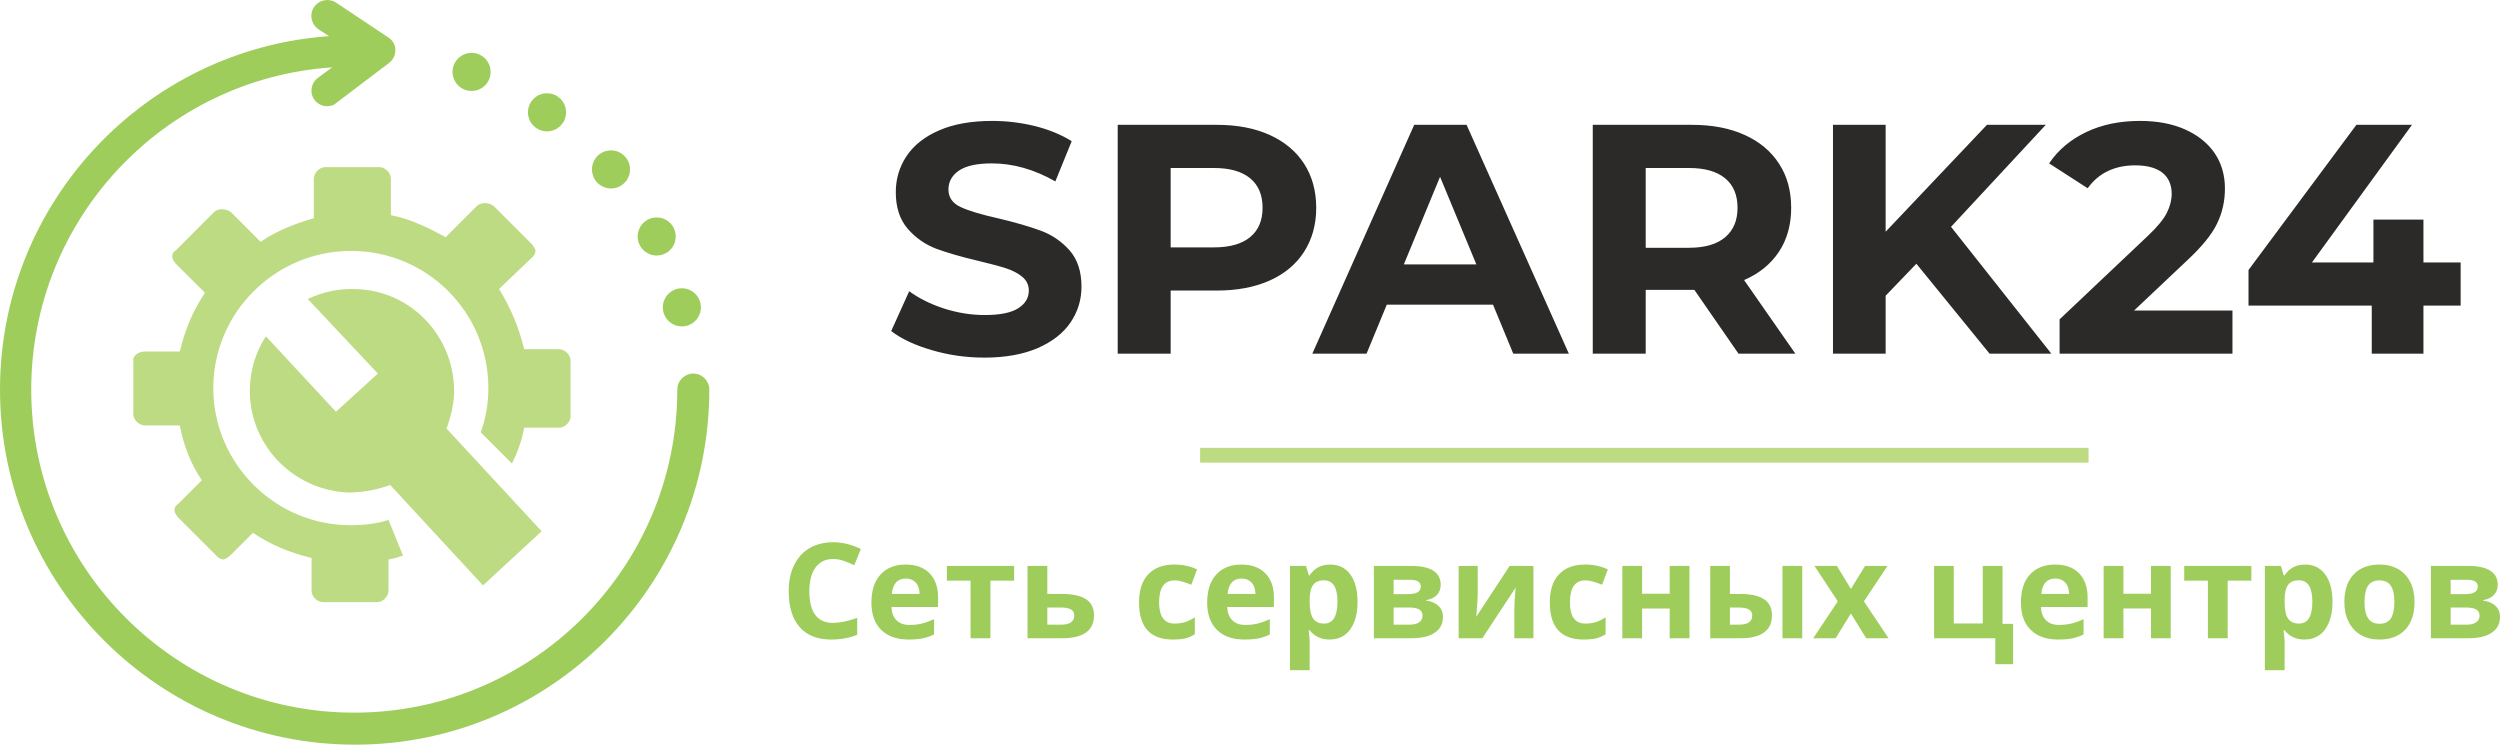
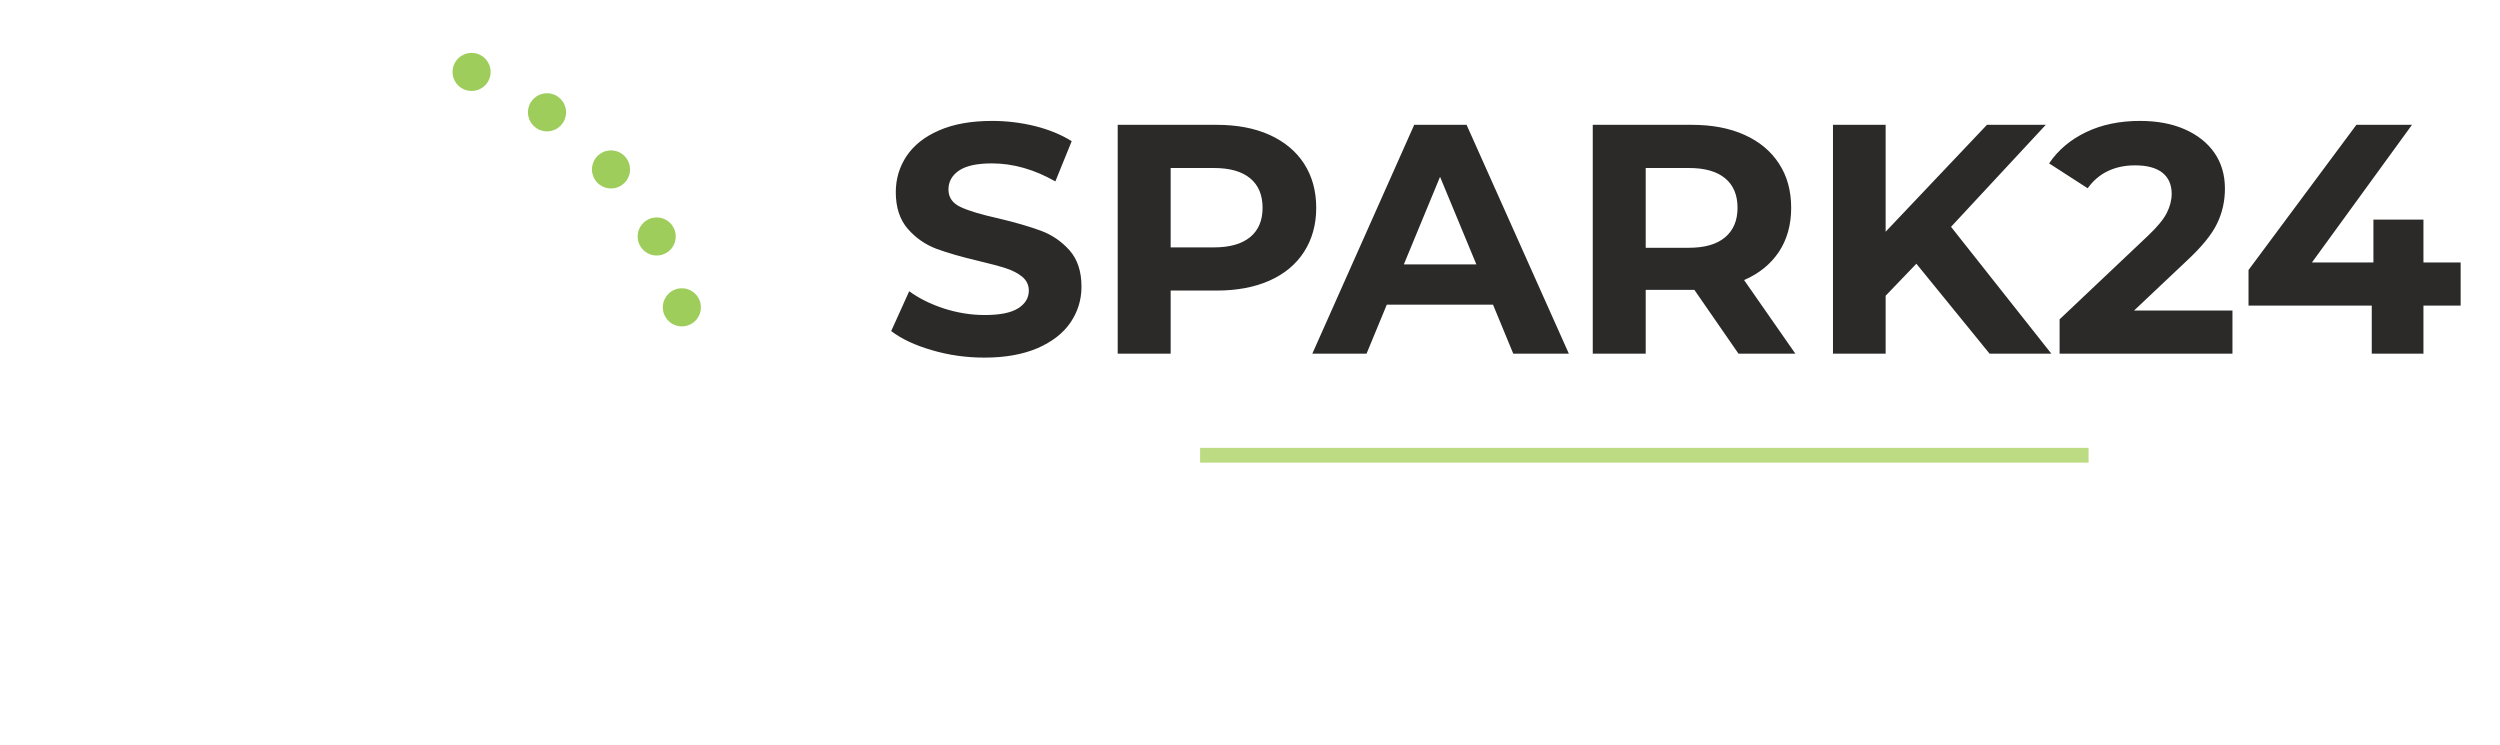
<svg xmlns="http://www.w3.org/2000/svg" xml:space="preserve" width="235px" height="70px" version="1.1" style="shape-rendering:geometricPrecision; text-rendering:geometricPrecision; image-rendering:optimizeQuality; fill-rule:evenodd; clip-rule:evenodd" viewBox="0 0 255.39 76.07">
  <defs>
    <style type="text/css">
   
    .fil3 {fill:#2B2A29;fill-rule:nonzero}
    .fil0 {fill:#9ECD5C;fill-rule:nonzero}
    .fil2 {fill:#9ECD5C;fill-rule:nonzero}
    .fil1 {fill:#BDDB82;fill-rule:nonzero}
   
  </style>
  </defs>
  <g id="Слой_x0020_1">
-     <path class="fil0" d="M70.82 38.16c-0.85,0 -1.63,0.7 -1.63,1.64 0,18.21 -14.79,33 -33,33 -18.21,0 -33,-14.79 -33,-33 0,-17.43 13.54,-31.76 30.74,-32.92l-1.48 1.09c-0.7,0.54 -0.85,1.55 -0.31,2.25 0.31,0.39 0.78,0.63 1.25,0.63 0.31,0 0.7,-0.08 0.93,-0.31l5.45 -4.13c0.39,-0.31 0.62,-0.78 0.62,-1.32 0,-0.55 -0.31,-1.01 -0.7,-1.25l-5.37 -3.58c-0.7,-0.46 -1.71,-0.31 -2.25,0.47 -0.47,0.7 -0.32,1.71 0.46,2.26l1.09 0.7c-18.75,1.32 -33.62,16.96 -33.62,36.11 0,20 16.27,36.27 36.27,36.27 20,0 36.19,-16.27 36.19,-36.27 0,-0.86 -0.7,-1.64 -1.64,-1.64l0 0z" />
    <path class="fil0" d="M71.6 31.39c0,0.07 0,0.13 -0.01,0.19 0,0.07 -0.01,0.13 -0.03,0.19 -0.01,0.07 -0.02,0.13 -0.04,0.19 -0.02,0.06 -0.04,0.12 -0.07,0.18 -0.02,0.06 -0.05,0.11 -0.08,0.17 -0.03,0.06 -0.06,0.11 -0.1,0.16 -0.03,0.06 -0.07,0.11 -0.11,0.16 -0.04,0.05 -0.08,0.09 -0.13,0.14 -0.04,0.04 -0.09,0.09 -0.14,0.13 -0.05,0.04 -0.1,0.08 -0.15,0.11 -0.06,0.04 -0.11,0.07 -0.17,0.1 -0.05,0.03 -0.11,0.06 -0.17,0.08 -0.06,0.03 -0.12,0.05 -0.18,0.07 -0.06,0.01 -0.12,0.03 -0.19,0.04 -0.06,0.01 -0.12,0.02 -0.18,0.03 -0.07,0.01 -0.13,0.01 -0.19,0.01 -0.07,0 -0.13,0 -0.2,-0.01 -0.06,-0.01 -0.12,-0.02 -0.18,-0.03 -0.07,-0.01 -0.13,-0.03 -0.19,-0.04 -0.06,-0.02 -0.12,-0.04 -0.18,-0.07 -0.06,-0.02 -0.12,-0.05 -0.17,-0.08 -0.06,-0.03 -0.11,-0.06 -0.17,-0.1 -0.05,-0.03 -0.1,-0.07 -0.15,-0.11 -0.05,-0.04 -0.09,-0.09 -0.14,-0.13 -0.04,-0.05 -0.09,-0.09 -0.13,-0.14 -0.04,-0.05 -0.08,-0.1 -0.11,-0.16 -0.04,-0.05 -0.07,-0.1 -0.1,-0.16 -0.03,-0.06 -0.06,-0.11 -0.08,-0.17 -0.03,-0.06 -0.05,-0.12 -0.07,-0.18 -0.01,-0.06 -0.03,-0.12 -0.04,-0.19 -0.01,-0.06 -0.02,-0.12 -0.03,-0.19 -0.01,-0.06 -0.01,-0.12 -0.01,-0.19 0,-0.06 0,-0.12 0.01,-0.19 0.01,-0.06 0.02,-0.12 0.03,-0.19 0.01,-0.06 0.03,-0.12 0.04,-0.18 0.02,-0.06 0.04,-0.12 0.07,-0.18 0.02,-0.06 0.05,-0.12 0.08,-0.17 0.03,-0.06 0.06,-0.12 0.1,-0.17 0.03,-0.05 0.07,-0.1 0.11,-0.15 0.04,-0.05 0.09,-0.1 0.13,-0.14 0.05,-0.05 0.09,-0.09 0.14,-0.13 0.05,-0.04 0.1,-0.08 0.15,-0.11 0.06,-0.04 0.11,-0.07 0.17,-0.1 0.05,-0.03 0.11,-0.06 0.17,-0.08 0.06,-0.03 0.12,-0.05 0.18,-0.07 0.06,-0.02 0.12,-0.03 0.19,-0.05 0.06,-0.01 0.12,-0.02 0.18,-0.02 0.07,-0.01 0.13,-0.01 0.2,-0.01 0.06,0 0.12,0 0.19,0.01 0.06,0 0.12,0.01 0.18,0.02 0.07,0.02 0.13,0.03 0.19,0.05 0.06,0.02 0.12,0.04 0.18,0.07 0.06,0.02 0.12,0.05 0.17,0.08 0.06,0.03 0.11,0.06 0.17,0.1 0.05,0.03 0.1,0.07 0.15,0.11 0.05,0.04 0.1,0.08 0.14,0.13 0.05,0.04 0.09,0.09 0.13,0.14 0.04,0.05 0.08,0.1 0.11,0.15 0.04,0.05 0.07,0.11 0.1,0.17 0.03,0.05 0.06,0.11 0.08,0.17 0.03,0.06 0.05,0.12 0.07,0.18 0.02,0.06 0.03,0.12 0.04,0.18 0.02,0.07 0.03,0.13 0.03,0.19 0.01,0.07 0.01,0.13 0.01,0.19z" />
    <path class="fil0" d="M69.03 24.16c0,0.06 0,0.12 -0.01,0.19 0,0.06 -0.01,0.12 -0.03,0.19 -0.01,0.06 -0.02,0.12 -0.04,0.18 -0.02,0.06 -0.04,0.12 -0.07,0.18 -0.02,0.06 -0.05,0.12 -0.08,0.17 -0.03,0.06 -0.06,0.11 -0.1,0.17 -0.03,0.05 -0.07,0.1 -0.11,0.15 -0.04,0.05 -0.08,0.1 -0.13,0.14 -0.04,0.05 -0.09,0.09 -0.14,0.13 -0.05,0.04 -0.1,0.08 -0.15,0.11 -0.06,0.04 -0.11,0.07 -0.17,0.1 -0.05,0.03 -0.11,0.06 -0.17,0.08 -0.06,0.03 -0.12,0.05 -0.18,0.07 -0.06,0.02 -0.12,0.03 -0.18,0.04 -0.07,0.02 -0.13,0.03 -0.19,0.03 -0.07,0.01 -0.13,0.01 -0.19,0.01 -0.07,0 -0.13,0 -0.19,-0.01 -0.07,0 -0.13,-0.01 -0.19,-0.03 -0.07,-0.01 -0.13,-0.02 -0.19,-0.04 -0.06,-0.02 -0.12,-0.04 -0.18,-0.07 -0.06,-0.02 -0.11,-0.05 -0.17,-0.08 -0.06,-0.03 -0.11,-0.06 -0.16,-0.1 -0.06,-0.03 -0.11,-0.07 -0.16,-0.11 -0.05,-0.04 -0.09,-0.08 -0.14,-0.13 -0.04,-0.04 -0.09,-0.09 -0.13,-0.14 -0.04,-0.05 -0.08,-0.1 -0.11,-0.15 -0.04,-0.06 -0.07,-0.11 -0.1,-0.17 -0.03,-0.05 -0.06,-0.11 -0.08,-0.17 -0.03,-0.06 -0.05,-0.12 -0.07,-0.18 -0.01,-0.06 -0.03,-0.12 -0.04,-0.18 -0.01,-0.07 -0.02,-0.13 -0.03,-0.19 -0.01,-0.07 -0.01,-0.13 -0.01,-0.19 0,-0.07 0,-0.13 0.01,-0.19 0.01,-0.07 0.02,-0.13 0.03,-0.19 0.01,-0.07 0.03,-0.13 0.04,-0.19 0.02,-0.06 0.04,-0.12 0.07,-0.18 0.02,-0.06 0.05,-0.12 0.08,-0.17 0.03,-0.06 0.06,-0.11 0.1,-0.16 0.03,-0.06 0.07,-0.11 0.11,-0.16 0.04,-0.05 0.09,-0.09 0.13,-0.14 0.05,-0.04 0.09,-0.09 0.14,-0.13 0.05,-0.04 0.1,-0.08 0.16,-0.11 0.05,-0.04 0.1,-0.07 0.16,-0.1 0.06,-0.03 0.11,-0.06 0.17,-0.08 0.06,-0.03 0.12,-0.05 0.18,-0.07 0.06,-0.01 0.12,-0.03 0.19,-0.04 0.06,-0.01 0.12,-0.02 0.19,-0.03 0.06,-0.01 0.12,-0.01 0.19,-0.01 0.06,0 0.12,0 0.19,0.01 0.06,0.01 0.12,0.02 0.19,0.03 0.06,0.01 0.12,0.03 0.18,0.04 0.06,0.02 0.12,0.04 0.18,0.07 0.06,0.02 0.12,0.05 0.17,0.08 0.06,0.03 0.11,0.06 0.17,0.1 0.05,0.03 0.1,0.07 0.15,0.11 0.05,0.04 0.1,0.09 0.14,0.13 0.05,0.05 0.09,0.09 0.13,0.14 0.04,0.05 0.08,0.1 0.11,0.16 0.04,0.05 0.07,0.1 0.1,0.16 0.03,0.05 0.06,0.11 0.08,0.17 0.03,0.06 0.05,0.12 0.07,0.18 0.02,0.06 0.03,0.12 0.04,0.19 0.02,0.06 0.03,0.12 0.03,0.19 0.01,0.06 0.01,0.12 0.01,0.19z" />
    <path class="fil0" d="M64.36 17.31c0,0.06 0,0.12 -0.01,0.19 0,0.06 -0.01,0.12 -0.02,0.19 -0.02,0.06 -0.03,0.12 -0.05,0.18 -0.02,0.06 -0.04,0.12 -0.07,0.18 -0.02,0.06 -0.05,0.12 -0.08,0.17 -0.03,0.06 -0.06,0.11 -0.09,0.17 -0.04,0.05 -0.08,0.1 -0.12,0.15 -0.04,0.05 -0.08,0.1 -0.13,0.14 -0.04,0.05 -0.09,0.09 -0.14,0.13 -0.05,0.04 -0.1,0.08 -0.15,0.11 -0.05,0.04 -0.11,0.07 -0.16,0.1 -0.06,0.03 -0.12,0.06 -0.18,0.08 -0.06,0.03 -0.12,0.05 -0.18,0.07 -0.06,0.02 -0.12,0.03 -0.18,0.04 -0.07,0.02 -0.13,0.03 -0.19,0.03 -0.06,0.01 -0.13,0.01 -0.19,0.01 -0.07,0 -0.13,0 -0.19,-0.01 -0.07,0 -0.13,-0.01 -0.19,-0.03 -0.06,-0.01 -0.13,-0.02 -0.19,-0.04 -0.06,-0.02 -0.12,-0.04 -0.18,-0.07 -0.06,-0.02 -0.11,-0.05 -0.17,-0.08 -0.06,-0.03 -0.11,-0.06 -0.16,-0.1 -0.06,-0.03 -0.11,-0.07 -0.16,-0.11 -0.05,-0.04 -0.09,-0.08 -0.14,-0.13 -0.04,-0.04 -0.09,-0.09 -0.13,-0.14 -0.04,-0.05 -0.08,-0.1 -0.11,-0.15 -0.04,-0.06 -0.07,-0.11 -0.1,-0.17 -0.03,-0.05 -0.06,-0.11 -0.08,-0.17 -0.02,-0.06 -0.05,-0.12 -0.06,-0.18 -0.02,-0.06 -0.04,-0.12 -0.05,-0.18 -0.01,-0.07 -0.02,-0.13 -0.03,-0.19 0,-0.07 -0.01,-0.13 -0.01,-0.19 0,-0.07 0.01,-0.13 0.01,-0.19 0.01,-0.07 0.02,-0.13 0.03,-0.19 0.01,-0.07 0.03,-0.13 0.05,-0.19 0.01,-0.06 0.04,-0.12 0.06,-0.18 0.02,-0.06 0.05,-0.12 0.08,-0.17 0.03,-0.06 0.06,-0.11 0.1,-0.16 0.03,-0.06 0.07,-0.11 0.11,-0.16 0.04,-0.05 0.09,-0.09 0.13,-0.14 0.05,-0.04 0.09,-0.09 0.14,-0.13 0.05,-0.04 0.1,-0.08 0.16,-0.11 0.05,-0.04 0.1,-0.07 0.16,-0.1 0.06,-0.03 0.11,-0.06 0.17,-0.08 0.06,-0.03 0.12,-0.05 0.18,-0.07 0.06,-0.01 0.13,-0.03 0.19,-0.04 0.06,-0.01 0.12,-0.02 0.19,-0.03 0.06,-0.01 0.12,-0.01 0.19,-0.01 0.06,0 0.13,0 0.19,0.01 0.06,0.01 0.12,0.02 0.19,0.03 0.06,0.01 0.12,0.03 0.18,0.04 0.06,0.02 0.12,0.04 0.18,0.07 0.06,0.02 0.12,0.05 0.18,0.08 0.05,0.03 0.11,0.06 0.16,0.1 0.05,0.03 0.1,0.07 0.15,0.11 0.05,0.04 0.1,0.09 0.14,0.13 0.05,0.05 0.09,0.09 0.13,0.14 0.04,0.05 0.08,0.1 0.12,0.16 0.03,0.05 0.06,0.1 0.09,0.16 0.03,0.05 0.06,0.11 0.08,0.17 0.03,0.06 0.05,0.12 0.07,0.18 0.02,0.06 0.03,0.12 0.05,0.19 0.01,0.06 0.02,0.12 0.02,0.19 0.01,0.06 0.01,0.12 0.01,0.19z" />
    <path class="fil0" d="M57.83 11.47c0,0.06 -0.01,0.13 -0.01,0.19 -0.01,0.06 -0.02,0.13 -0.03,0.19 -0.01,0.06 -0.03,0.12 -0.05,0.18 -0.02,0.07 -0.04,0.13 -0.06,0.19 -0.03,0.05 -0.06,0.11 -0.08,0.17 -0.03,0.05 -0.07,0.11 -0.1,0.16 -0.04,0.05 -0.08,0.11 -0.12,0.15 -0.04,0.05 -0.08,0.1 -0.12,0.15 -0.05,0.04 -0.1,0.08 -0.15,0.12 -0.05,0.05 -0.1,0.08 -0.15,0.12 -0.05,0.03 -0.11,0.07 -0.16,0.1 -0.06,0.03 -0.12,0.05 -0.18,0.08 -0.06,0.02 -0.12,0.04 -0.18,0.06 -0.06,0.02 -0.12,0.04 -0.18,0.05 -0.06,0.01 -0.13,0.02 -0.19,0.03 -0.06,0 -0.13,0.01 -0.19,0.01 -0.06,0 -0.13,-0.01 -0.19,-0.01 -0.06,-0.01 -0.13,-0.02 -0.19,-0.03 -0.06,-0.01 -0.12,-0.03 -0.19,-0.05 -0.06,-0.02 -0.12,-0.04 -0.18,-0.06 -0.05,-0.03 -0.11,-0.05 -0.17,-0.08 -0.05,-0.03 -0.11,-0.07 -0.16,-0.1 -0.05,-0.04 -0.11,-0.07 -0.15,-0.12 -0.05,-0.04 -0.1,-0.08 -0.15,-0.12 -0.04,-0.05 -0.08,-0.1 -0.12,-0.15 -0.05,-0.04 -0.08,-0.1 -0.12,-0.15 -0.03,-0.05 -0.07,-0.11 -0.1,-0.16 -0.03,-0.06 -0.05,-0.12 -0.08,-0.17 -0.02,-0.06 -0.04,-0.12 -0.06,-0.19 -0.02,-0.06 -0.04,-0.12 -0.05,-0.18 -0.01,-0.06 -0.02,-0.13 -0.03,-0.19 0,-0.06 -0.01,-0.13 -0.01,-0.19 0,-0.06 0.01,-0.13 0.01,-0.19 0.01,-0.06 0.02,-0.13 0.03,-0.19 0.01,-0.06 0.03,-0.12 0.05,-0.18 0.02,-0.06 0.04,-0.12 0.06,-0.18 0.03,-0.06 0.05,-0.12 0.08,-0.18 0.03,-0.05 0.07,-0.11 0.1,-0.16 0.04,-0.05 0.07,-0.1 0.12,-0.15 0.04,-0.05 0.08,-0.1 0.12,-0.15 0.05,-0.04 0.1,-0.08 0.15,-0.12 0.04,-0.04 0.1,-0.08 0.15,-0.12 0.05,-0.03 0.11,-0.07 0.16,-0.1 0.06,-0.03 0.12,-0.05 0.17,-0.08 0.06,-0.02 0.12,-0.04 0.18,-0.06 0.07,-0.02 0.13,-0.03 0.19,-0.05 0.06,-0.01 0.13,-0.02 0.19,-0.03 0.06,0 0.13,0 0.19,0 0.06,0 0.13,0 0.19,0 0.06,0.01 0.13,0.02 0.19,0.03 0.06,0.02 0.12,0.03 0.18,0.05 0.06,0.02 0.12,0.04 0.18,0.06 0.06,0.03 0.12,0.05 0.18,0.08 0.05,0.03 0.11,0.07 0.16,0.1 0.05,0.04 0.1,0.08 0.15,0.12 0.05,0.04 0.1,0.08 0.15,0.12 0.04,0.05 0.08,0.1 0.12,0.15 0.04,0.05 0.08,0.1 0.12,0.15 0.03,0.05 0.07,0.11 0.1,0.16 0.02,0.06 0.05,0.12 0.08,0.18 0.02,0.06 0.04,0.12 0.06,0.18 0.02,0.06 0.04,0.12 0.05,0.18 0.01,0.06 0.02,0.13 0.03,0.19 0,0.06 0.01,0.13 0.01,0.19z" />
    <path class="fil0" d="M50.12 7.34c0,0.07 0,0.13 -0.01,0.2 -0.01,0.06 -0.02,0.12 -0.03,0.19 -0.01,0.06 -0.03,0.12 -0.04,0.18 -0.02,0.06 -0.04,0.12 -0.07,0.18 -0.02,0.06 -0.05,0.12 -0.08,0.17 -0.03,0.06 -0.06,0.11 -0.1,0.17 -0.03,0.05 -0.07,0.1 -0.11,0.15 -0.04,0.05 -0.08,0.1 -0.13,0.14 -0.04,0.05 -0.09,0.09 -0.14,0.13 -0.05,0.04 -0.1,0.08 -0.15,0.11 -0.06,0.04 -0.11,0.07 -0.17,0.1 -0.05,0.03 -0.11,0.06 -0.17,0.08 -0.06,0.03 -0.12,0.05 -0.18,0.07 -0.06,0.02 -0.12,0.03 -0.19,0.04 -0.06,0.02 -0.12,0.03 -0.19,0.03 -0.06,0.01 -0.12,0.01 -0.19,0.01 -0.06,0 -0.12,0 -0.19,-0.01 -0.06,0 -0.12,-0.01 -0.18,-0.03 -0.07,-0.01 -0.13,-0.02 -0.19,-0.04 -0.06,-0.02 -0.12,-0.04 -0.18,-0.07 -0.06,-0.02 -0.12,-0.05 -0.17,-0.08 -0.06,-0.03 -0.11,-0.06 -0.17,-0.1 -0.05,-0.03 -0.1,-0.07 -0.15,-0.11 -0.05,-0.04 -0.1,-0.08 -0.14,-0.13 -0.05,-0.04 -0.09,-0.09 -0.13,-0.14 -0.04,-0.05 -0.08,-0.1 -0.11,-0.15 -0.04,-0.06 -0.07,-0.11 -0.1,-0.17 -0.03,-0.05 -0.06,-0.11 -0.08,-0.17 -0.03,-0.06 -0.05,-0.12 -0.07,-0.18 -0.02,-0.06 -0.03,-0.12 -0.04,-0.18 -0.02,-0.07 -0.03,-0.13 -0.03,-0.19 -0.01,-0.07 -0.01,-0.13 -0.01,-0.2 0,-0.06 0,-0.12 0.01,-0.19 0,-0.06 0.01,-0.12 0.03,-0.18 0.01,-0.07 0.02,-0.13 0.04,-0.19 0.02,-0.06 0.04,-0.12 0.07,-0.18 0.02,-0.06 0.05,-0.12 0.08,-0.17 0.03,-0.06 0.06,-0.11 0.1,-0.16 0.03,-0.06 0.07,-0.11 0.11,-0.16 0.04,-0.05 0.08,-0.09 0.13,-0.14 0.04,-0.04 0.09,-0.09 0.14,-0.13 0.05,-0.04 0.1,-0.08 0.15,-0.11 0.06,-0.04 0.11,-0.07 0.17,-0.1 0.05,-0.03 0.11,-0.06 0.17,-0.08 0.06,-0.03 0.12,-0.05 0.18,-0.07 0.06,-0.01 0.12,-0.03 0.19,-0.04 0.06,-0.02 0.12,-0.03 0.18,-0.03 0.07,-0.01 0.13,-0.01 0.19,-0.01 0.07,0 0.13,0 0.19,0.01 0.07,0 0.13,0.01 0.19,0.03 0.07,0.01 0.13,0.03 0.19,0.04 0.06,0.02 0.12,0.04 0.18,0.07 0.06,0.02 0.12,0.05 0.17,0.08 0.06,0.03 0.11,0.06 0.17,0.1 0.05,0.03 0.1,0.07 0.15,0.11 0.05,0.04 0.1,0.09 0.14,0.13 0.05,0.05 0.09,0.09 0.13,0.14 0.04,0.05 0.08,0.1 0.11,0.16 0.04,0.05 0.07,0.1 0.1,0.16 0.03,0.05 0.06,0.11 0.08,0.17 0.03,0.06 0.05,0.12 0.07,0.18 0.01,0.06 0.03,0.12 0.04,0.19 0.01,0.06 0.02,0.12 0.03,0.18 0.01,0.07 0.01,0.13 0.01,0.19z" />
-     <path class="fil1" d="M25.53 39.49c0.08,-1.79 0.62,-3.58 1.63,-5.14l7.16 7.71 4.28 -3.9 -7.16 -7.62c1.48,-0.7 3.19,-1.09 4.91,-1.01 5.75,0.15 10.19,4.98 10.04,10.74 -0.08,1.16 -0.32,2.25 -0.71,3.34l-0.07 0.16 9.72 10.5 -5.99 5.53 -9.49 -10.27 -0.16 0.07c-1.32,0.47 -2.72,0.71 -4.12,0.71 -5.76,-0.24 -10.28,-5.06 -10.04,-10.82l0 0z" />
-     <path class="fil1" d="M14.79 35.91l3.58 0c0.54,-2.26 1.32,-4.13 2.57,-6l-2.96 -2.95c-0.16,-0.16 -0.39,-0.55 -0.39,-0.7 0,-0.39 0.15,-0.55 0.39,-0.7l3.89 -3.9c0.39,-0.38 1.17,-0.38 1.71,0l3.04 3.04c1.71,-1.17 3.58,-1.87 5.44,-2.41l0 -4.05c0,-0.54 0.55,-1.17 1.17,-1.17l5.53 0c0.54,0 1.17,0.55 1.17,1.17l0 3.74c2.02,0.38 3.89,1.32 5.6,2.25l3.19 -3.19c0.39,-0.39 1.17,-0.39 1.71,0l3.89 3.89c0.16,0.16 0.39,0.55 0.39,0.7 0,0.16 -0.15,0.55 -0.39,0.7l-3.34 3.19c1.16,1.87 2.02,3.9 2.57,6.15l3.58 0c0.54,0 1.16,0.55 1.16,1.17l0 5.68c0,0.55 -0.54,1.17 -1.16,1.17l-3.58 0c-0.24,1.32 -0.7,2.57 -1.25,3.66l-3.19 -3.19c0.54,-1.48 0.78,-2.96 0.78,-4.52 0,-7.78 -6.31,-14.01 -14.01,-14.01 -7.78,0 -14.09,6.31 -14.09,14.01 0,7.71 6.31,14.01 14.01,14.01 1.4,0 2.73,-0.15 3.89,-0.54l1.48 3.65c-0.47,0.16 -1.01,0.32 -1.48,0.39l0 3.19c0,0.55 -0.54,1.17 -1.16,1.17l-5.53 0c-0.55,0 -1.17,-0.54 -1.17,-1.17l0 -3.34c-2.26,-0.55 -4.12,-1.32 -5.99,-2.57l-2.34 2.33c-0.15,0.16 -0.54,0.39 -0.7,0.39 -0.15,0 -0.54,-0.15 -0.7,-0.39l-3.89 -3.89c-0.15,-0.15 -0.39,-0.54 -0.39,-0.7 0,-0.39 0.16,-0.54 0.39,-0.7l2.41 -2.41c-1.16,-1.71 -1.86,-3.58 -2.25,-5.6l-3.58 0c-0.55,0 -1.17,-0.55 -1.17,-1.17l0 -5.6c0,-0.24 0.39,-0.78 1.17,-0.78l0 0z" />
-     <path class="fil2" d="M85.11 57.1c0.35,0 0.7,0.06 1.07,0.19 0.37,0.13 0.73,0.28 1.09,0.45l0.67 -1.66c-0.95,-0.46 -1.89,-0.69 -2.83,-0.69 -0.92,0 -1.73,0.21 -2.42,0.61 -0.68,0.4 -1.21,0.98 -1.57,1.74 -0.37,0.75 -0.55,1.63 -0.55,2.64 0,1.6 0.37,2.82 1.12,3.68 0.74,0.85 1.82,1.27 3.22,1.27 0.98,0 1.87,-0.16 2.66,-0.49l0 -1.72c-0.97,0.34 -1.79,0.51 -2.46,0.51 -1.62,0 -2.43,-1.08 -2.43,-3.23 0,-1.04 0.21,-1.85 0.63,-2.43 0.43,-0.58 1.02,-0.87 1.8,-0.87zm7.42 2c0.43,0 0.77,0.14 1.02,0.41 0.25,0.27 0.38,0.66 0.39,1.16l-2.83 0c0.04,-0.5 0.18,-0.89 0.42,-1.16 0.24,-0.27 0.58,-0.41 1,-0.41zm0.29 6.23c0.57,0 1.07,-0.04 1.46,-0.12 0.41,-0.09 0.78,-0.22 1.14,-0.4l0 -1.56c-0.44,0.2 -0.85,0.35 -1.25,0.45 -0.39,0.09 -0.82,0.14 -1.26,0.14 -0.57,0 -1.02,-0.16 -1.34,-0.49 -0.31,-0.32 -0.48,-0.77 -0.5,-1.34l4.76 0 0 -0.98c0,-1.05 -0.29,-1.87 -0.87,-2.47 -0.58,-0.59 -1.39,-0.89 -2.44,-0.89 -1.09,0 -1.95,0.34 -2.57,1.02 -0.62,0.67 -0.93,1.63 -0.93,2.87 0,1.2 0.34,2.14 1,2.79 0.68,0.66 1.61,0.98 2.8,0.98zm10.78 -7.52l-6.87 0 0 1.51 2.42 0 0 5.88 2.03 0 0 -5.88 2.42 0 0 -1.51zm3.39 2.86l0 -2.86 -2.02 0 0 7.39 3.52 0c2.18,0 3.27,-0.78 3.27,-2.35 0,-0.73 -0.27,-1.28 -0.82,-1.64 -0.55,-0.36 -1.39,-0.54 -2.53,-0.54l-1.42 0zm2.75 2.21c0,0.62 -0.45,0.93 -1.34,0.93l-1.41 0 0 -1.75 1.38 0c0.46,0 0.8,0.07 1.03,0.19 0.23,0.13 0.34,0.34 0.34,0.63zm10.07 2.45c0.51,0 0.93,-0.04 1.26,-0.11 0.34,-0.08 0.66,-0.23 0.99,-0.43l0 -1.73c-0.33,0.22 -0.66,0.38 -0.99,0.49 -0.33,0.1 -0.7,0.15 -1.08,0.15 -1.05,0 -1.58,-0.72 -1.58,-2.17 0,-1.49 0.53,-2.24 1.58,-2.24 0.27,0 0.55,0.05 0.82,0.13 0.27,0.08 0.57,0.19 0.89,0.31l0.59 -1.56c-0.68,-0.33 -1.45,-0.5 -2.3,-0.5 -1.17,0 -2.07,0.33 -2.69,1 -0.63,0.66 -0.94,1.62 -0.94,2.88 0,2.52 1.15,3.78 3.45,3.78zm7.03 -6.23c0.43,0 0.76,0.14 1.01,0.41 0.26,0.27 0.39,0.66 0.4,1.16l-2.84 0c0.04,-0.5 0.18,-0.89 0.42,-1.16 0.24,-0.27 0.58,-0.41 1.01,-0.41zm0.28 6.23c0.58,0 1.07,-0.04 1.47,-0.12 0.4,-0.09 0.78,-0.22 1.13,-0.4l0 -1.56c-0.43,0.2 -0.85,0.35 -1.24,0.45 -0.4,0.09 -0.82,0.14 -1.27,0.14 -0.57,0 -1.02,-0.16 -1.33,-0.49 -0.32,-0.32 -0.49,-0.77 -0.51,-1.34l4.77 0 0 -0.98c0,-1.05 -0.29,-1.87 -0.88,-2.47 -0.58,-0.59 -1.39,-0.89 -2.44,-0.89 -1.09,0 -1.95,0.34 -2.57,1.02 -0.62,0.67 -0.93,1.63 -0.93,2.87 0,1.2 0.34,2.14 1.01,2.79 0.67,0.66 1.6,0.98 2.79,0.98zm8.72 0c0.58,0 1.08,-0.15 1.51,-0.45 0.43,-0.3 0.75,-0.75 0.99,-1.33 0.23,-0.58 0.34,-1.27 0.34,-2.06 0,-1.19 -0.24,-2.14 -0.74,-2.81 -0.49,-0.67 -1.17,-1.01 -2.05,-1.01 -0.92,0 -1.62,0.37 -2.1,1.1l-0.09 0 -0.28 -0.96 -1.64 0 0 10.65 2.01 0 0 -3c0,-0.09 -0.03,-0.45 -0.1,-1.07l0.1 0c0.5,0.63 1.18,0.94 2.05,0.94zm-0.6 -6.05c0.48,0 0.83,0.19 1.05,0.55 0.23,0.36 0.34,0.91 0.34,1.64 0,1.49 -0.46,2.23 -1.36,2.23 -0.51,0 -0.88,-0.17 -1.12,-0.51 -0.24,-0.35 -0.36,-0.92 -0.36,-1.71l0 -0.22c0.01,-0.7 0.13,-1.21 0.36,-1.52 0.23,-0.3 0.59,-0.46 1.09,-0.46zm11.94 0.47c0,-0.64 -0.25,-1.12 -0.76,-1.45 -0.5,-0.33 -1.26,-0.49 -2.28,-0.49l-3.79 0 0 7.39 3.79 0c1.05,0 1.86,-0.18 2.42,-0.56 0.57,-0.38 0.85,-0.92 0.85,-1.64 0,-0.44 -0.15,-0.81 -0.46,-1.11 -0.31,-0.29 -0.72,-0.47 -1.25,-0.53l0 -0.06c0.49,-0.08 0.85,-0.26 1.11,-0.54 0.24,-0.28 0.37,-0.62 0.37,-1.01zm-1.86 3.14c0,0.29 -0.11,0.51 -0.33,0.67 -0.23,0.17 -0.55,0.25 -0.98,0.25l-1.64 0 0 -1.75 1.6 0c0.45,0 0.79,0.07 1.01,0.2 0.23,0.13 0.34,0.34 0.34,0.63zm-0.18 -2.99c0,0.28 -0.11,0.49 -0.34,0.61 -0.22,0.12 -0.54,0.18 -0.97,0.18l-1.46 0 0 -1.46 1.69 0c0.72,0 1.08,0.23 1.08,0.67zm5.82 -2.09l-1.95 0 0 7.39 2.42 0 3.4 -5.17c-0.09,0.96 -0.13,1.7 -0.13,2.22l0 2.95 1.95 0 0 -7.39 -2.43 0 -3.41 5.19c0.1,-1.21 0.15,-1.96 0.15,-2.27l0 -2.92zm10.81 7.52c0.51,0 0.93,-0.04 1.26,-0.11 0.33,-0.08 0.67,-0.23 0.99,-0.43l0 -1.73c-0.33,0.22 -0.66,0.38 -0.99,0.49 -0.33,0.1 -0.69,0.15 -1.08,0.15 -1.05,0 -1.57,-0.72 -1.57,-2.17 0,-1.49 0.52,-2.24 1.57,-2.24 0.27,0 0.55,0.05 0.82,0.13 0.28,0.08 0.57,0.19 0.89,0.31l0.59 -1.56c-0.67,-0.33 -1.44,-0.5 -2.3,-0.5 -1.17,0 -2.07,0.33 -2.69,1 -0.63,0.66 -0.94,1.62 -0.94,2.88 0,2.52 1.15,3.78 3.45,3.78zm5.98 -7.52l-2.02 0 0 7.39 2.02 0 0 -3.04 2.82 0 0 3.04 2.02 0 0 -7.39 -2.02 0 0 2.84 -2.82 0 0 -2.84zm8.97 2.86l0 -2.86 -2.01 0 0 7.39 3.06 0c1.08,0 1.89,-0.19 2.43,-0.59 0.55,-0.39 0.82,-0.98 0.82,-1.76 0,-0.73 -0.27,-1.28 -0.82,-1.64 -0.54,-0.36 -1.37,-0.54 -2.51,-0.54l-0.97 0zm2.28 2.21c0,0.62 -0.45,0.93 -1.34,0.93l-0.94 0 0 -1.75 0.91 0c0.46,0 0.8,0.07 1.02,0.19 0.24,0.13 0.35,0.34 0.35,0.63zm5.11 2.32l0 -7.39 -2.02 0 0 7.39 2.02 0zm3.63 -3.77l-2.51 3.77 2.29 0 1.56 -2.53 1.56 2.53 2.29 0 -2.52 -3.77 2.41 -3.62 -2.29 0 -1.45 2.35 -1.43 -2.35 -2.29 0 2.38 3.62zm16.83 2.3l0 -5.92 -2.02 0 0 5.88 -2.96 0 0 -5.88 -2.01 0 0 7.39 6.25 0 0 2.65 1.82 0 0 -4.12 -1.08 0zm5.39 -4.63c0.43,0 0.77,0.14 1.02,0.41 0.25,0.27 0.38,0.66 0.39,1.16l-2.83 0c0.03,-0.5 0.17,-0.89 0.41,-1.16 0.25,-0.27 0.58,-0.41 1.01,-0.41zm0.29 6.23c0.58,0 1.06,-0.04 1.47,-0.12 0.39,-0.09 0.77,-0.22 1.13,-0.4l0 -1.56c-0.43,0.2 -0.85,0.35 -1.25,0.45 -0.4,0.09 -0.82,0.14 -1.26,0.14 -0.58,0 -1.02,-0.16 -1.34,-0.49 -0.32,-0.32 -0.48,-0.77 -0.51,-1.34l4.77 0 0 -0.98c0,-1.05 -0.29,-1.87 -0.87,-2.47 -0.58,-0.59 -1.4,-0.89 -2.45,-0.89 -1.09,0 -1.94,0.34 -2.57,1.02 -0.62,0.67 -0.92,1.63 -0.92,2.87 0,1.2 0.33,2.14 1.01,2.79 0.66,0.66 1.6,0.98 2.79,0.98zm6.67 -7.52l-2.02 0 0 7.39 2.02 0 0 -3.04 2.82 0 0 3.04 2.01 0 0 -7.39 -2.01 0 0 2.84 -2.82 0 0 -2.84zm13.07 0l-6.86 0 0 1.51 2.42 0 0 5.88 2.02 0 0 -5.88 2.42 0 0 -1.51zm5.44 7.52c0.58,0 1.08,-0.15 1.51,-0.45 0.43,-0.3 0.75,-0.75 0.99,-1.33 0.23,-0.58 0.35,-1.27 0.35,-2.06 0,-1.19 -0.25,-2.14 -0.75,-2.81 -0.49,-0.67 -1.17,-1.01 -2.05,-1.01 -0.92,0 -1.62,0.37 -2.09,1.1l-0.1 0 -0.28 -0.96 -1.64 0 0 10.65 2.02 0 0 -3c0,-0.09 -0.04,-0.45 -0.11,-1.07l0.11 0c0.49,0.63 1.17,0.94 2.04,0.94zm-0.59 -6.05c0.47,0 0.82,0.19 1.04,0.55 0.22,0.36 0.34,0.91 0.34,1.64 0,1.49 -0.45,2.23 -1.36,2.23 -0.51,0 -0.88,-0.17 -1.12,-0.51 -0.24,-0.35 -0.35,-0.92 -0.35,-1.71l0 -0.22c0,-0.7 0.12,-1.21 0.36,-1.52 0.22,-0.3 0.58,-0.46 1.09,-0.46zm6.71 2.21c0,-0.73 0.12,-1.29 0.36,-1.65 0.24,-0.36 0.62,-0.55 1.16,-0.55 0.54,0 0.94,0.19 1.17,0.56 0.24,0.36 0.36,0.91 0.36,1.64 0,0.74 -0.12,1.29 -0.35,1.67 -0.24,0.37 -0.63,0.56 -1.16,0.56 -0.55,0 -0.94,-0.19 -1.18,-0.57 -0.24,-0.37 -0.36,-0.92 -0.36,-1.66zm5.11 0c0,-0.77 -0.14,-1.45 -0.44,-2.03 -0.28,-0.58 -0.7,-1.02 -1.24,-1.33 -0.55,-0.3 -1.17,-0.46 -1.88,-0.46 -1.15,0 -2.03,0.34 -2.66,1.01 -0.63,0.66 -0.95,1.61 -0.95,2.81 0,0.78 0.14,1.46 0.44,2.04 0.29,0.58 0.71,1.03 1.25,1.34 0.54,0.31 1.17,0.46 1.88,0.46 1.13,0 2.02,-0.33 2.65,-1.01 0.64,-0.68 0.95,-1.62 0.95,-2.83zm8.5 -1.74c0,-0.64 -0.25,-1.12 -0.76,-1.45 -0.51,-0.33 -1.27,-0.49 -2.28,-0.49l-3.79 0 0 7.39 3.79 0c1.05,0 1.86,-0.18 2.42,-0.56 0.57,-0.38 0.85,-0.92 0.85,-1.64 0,-0.44 -0.15,-0.81 -0.46,-1.11 -0.31,-0.29 -0.72,-0.47 -1.25,-0.53l0 -0.06c0.49,-0.08 0.85,-0.26 1.1,-0.54 0.25,-0.28 0.38,-0.62 0.38,-1.01zm-1.86 3.14c0,0.29 -0.11,0.51 -0.34,0.67 -0.22,0.17 -0.54,0.25 -0.97,0.25l-1.64 0 0 -1.75 1.6 0c0.45,0 0.79,0.07 1.01,0.2 0.23,0.13 0.34,0.34 0.34,0.63zm-0.18 -2.99c0,0.28 -0.11,0.49 -0.34,0.61 -0.22,0.12 -0.54,0.18 -0.97,0.18l-1.46 0 0 -1.46 1.69 0c0.72,0 1.08,0.23 1.08,0.67z" />
    <polygon class="fil1" points="122.6,47.26 213.36,47.26 213.36,45.75 122.6,45.75 " />
    <path class="fil3" d="M100.56 36.53c-1.85,0 -3.63,-0.25 -5.36,-0.76 -1.73,-0.5 -3.11,-1.15 -4.16,-1.95l1.84 -4.07c1,0.73 2.19,1.32 3.57,1.77 1.38,0.44 2.76,0.66 4.14,0.66 1.54,0 2.67,-0.22 3.41,-0.68 0.73,-0.46 1.1,-1.06 1.1,-1.82 0,-0.56 -0.22,-1.02 -0.65,-1.39 -0.43,-0.36 -0.99,-0.66 -1.67,-0.88 -0.68,-0.22 -1.6,-0.47 -2.75,-0.74 -1.79,-0.42 -3.24,-0.84 -4.38,-1.26 -1.13,-0.43 -2.11,-1.11 -2.92,-2.04 -0.81,-0.94 -1.22,-2.18 -1.22,-3.74 0,-1.36 0.37,-2.59 1.1,-3.69 0.74,-1.1 1.84,-1.98 3.32,-2.62 1.48,-0.65 3.29,-0.97 5.43,-0.97 1.49,0 2.95,0.18 4.38,0.53 1.42,0.36 2.67,0.87 3.74,1.54l-1.67 4.11c-2.16,-1.23 -4.32,-1.84 -6.48,-1.84 -1.52,0 -2.63,0.24 -3.36,0.73 -0.72,0.49 -1.08,1.14 -1.08,1.94 0,0.8 0.41,1.4 1.25,1.79 0.83,0.39 2.11,0.77 3.82,1.15 1.78,0.42 3.24,0.85 4.38,1.27 1.13,0.42 2.11,1.09 2.92,2 0.81,0.92 1.22,2.15 1.22,3.71 0,1.34 -0.37,2.55 -1.12,3.66 -0.75,1.1 -1.87,1.97 -3.36,2.62 -1.49,0.64 -3.3,0.97 -5.44,0.97zm23.74 -23.78c2.07,0 3.87,0.34 5.4,1.03 1.52,0.69 2.7,1.67 3.52,2.94 0.82,1.27 1.24,2.77 1.24,4.51 0,1.72 -0.42,3.21 -1.24,4.49 -0.82,1.28 -2,2.26 -3.52,2.94 -1.53,0.68 -3.33,1.02 -5.4,1.02l-4.71 0 0 6.45 -5.41 0 0 -23.38 10.12 0zm-0.3 12.52c1.63,0 2.86,-0.35 3.71,-1.05 0.85,-0.7 1.27,-1.7 1.27,-2.99 0,-1.31 -0.42,-2.32 -1.27,-3.02 -0.85,-0.7 -2.08,-1.05 -3.71,-1.05l-4.41 0 0 8.11 4.41 0zm28.52 5.85l-10.85 0 -2.07 5.01 -5.54 0 10.41 -23.38 5.35 0 10.45 23.38 -5.68 0 -2.07 -5.01zm-1.7 -4.11l-3.71 -8.95 -3.7 8.95 7.41 0zm26.78 9.12l-4.51 -6.52 -0.26 0 -4.71 0 0 6.52 -5.41 0 0 -23.38 10.12 0c2.07,0 3.87,0.34 5.39,1.03 1.53,0.69 2.7,1.67 3.52,2.94 0.83,1.27 1.24,2.77 1.24,4.51 0,1.74 -0.42,3.23 -1.25,4.49 -0.84,1.26 -2.02,2.22 -3.56,2.89l5.24 7.52 -5.81 0zm-0.1 -14.9c0,-1.31 -0.42,-2.32 -1.27,-3.02 -0.84,-0.7 -2.08,-1.05 -3.7,-1.05l-4.41 0 0 8.15 4.41 0c1.62,0 2.86,-0.36 3.7,-1.07 0.85,-0.72 1.27,-1.72 1.27,-3.01zm18.27 5.71l-3.14 3.27 0 5.92 -5.38 0 0 -23.38 5.38 0 0 10.92 10.35 -10.92 6.01 0 -9.68 10.42 10.25 12.96 -6.31 0 -7.48 -9.19zm32.29 4.78l0 4.41 -17.66 0 0 -3.51 9.01 -8.52c0.96,-0.91 1.61,-1.69 1.94,-2.35 0.33,-0.66 0.5,-1.31 0.5,-1.95 0,-0.94 -0.32,-1.66 -0.95,-2.16 -0.64,-0.5 -1.56,-0.75 -2.79,-0.75 -1.02,0 -1.95,0.19 -2.77,0.58 -0.82,0.39 -1.51,0.98 -2.07,1.76l-3.94 -2.54c0.91,-1.36 2.17,-2.42 3.77,-3.19 1.6,-0.77 3.44,-1.15 5.51,-1.15 1.74,0 3.26,0.28 4.56,0.85 1.3,0.57 2.32,1.37 3.04,2.4 0.72,1.04 1.08,2.26 1.08,3.66 0,1.27 -0.26,2.46 -0.8,3.57 -0.53,1.12 -1.57,2.39 -3.1,3.81l-5.38 5.08 10.05 0zm23.31 -0.5l-3.8 0 0 4.91 -5.28 0 0 -4.91 -12.59 0 0 -3.64 11.02 -14.83 5.68 0 -10.22 14.06 6.28 0 0 -4.38 5.11 0 0 4.38 3.8 0 0 4.41z" />
  </g>
</svg>